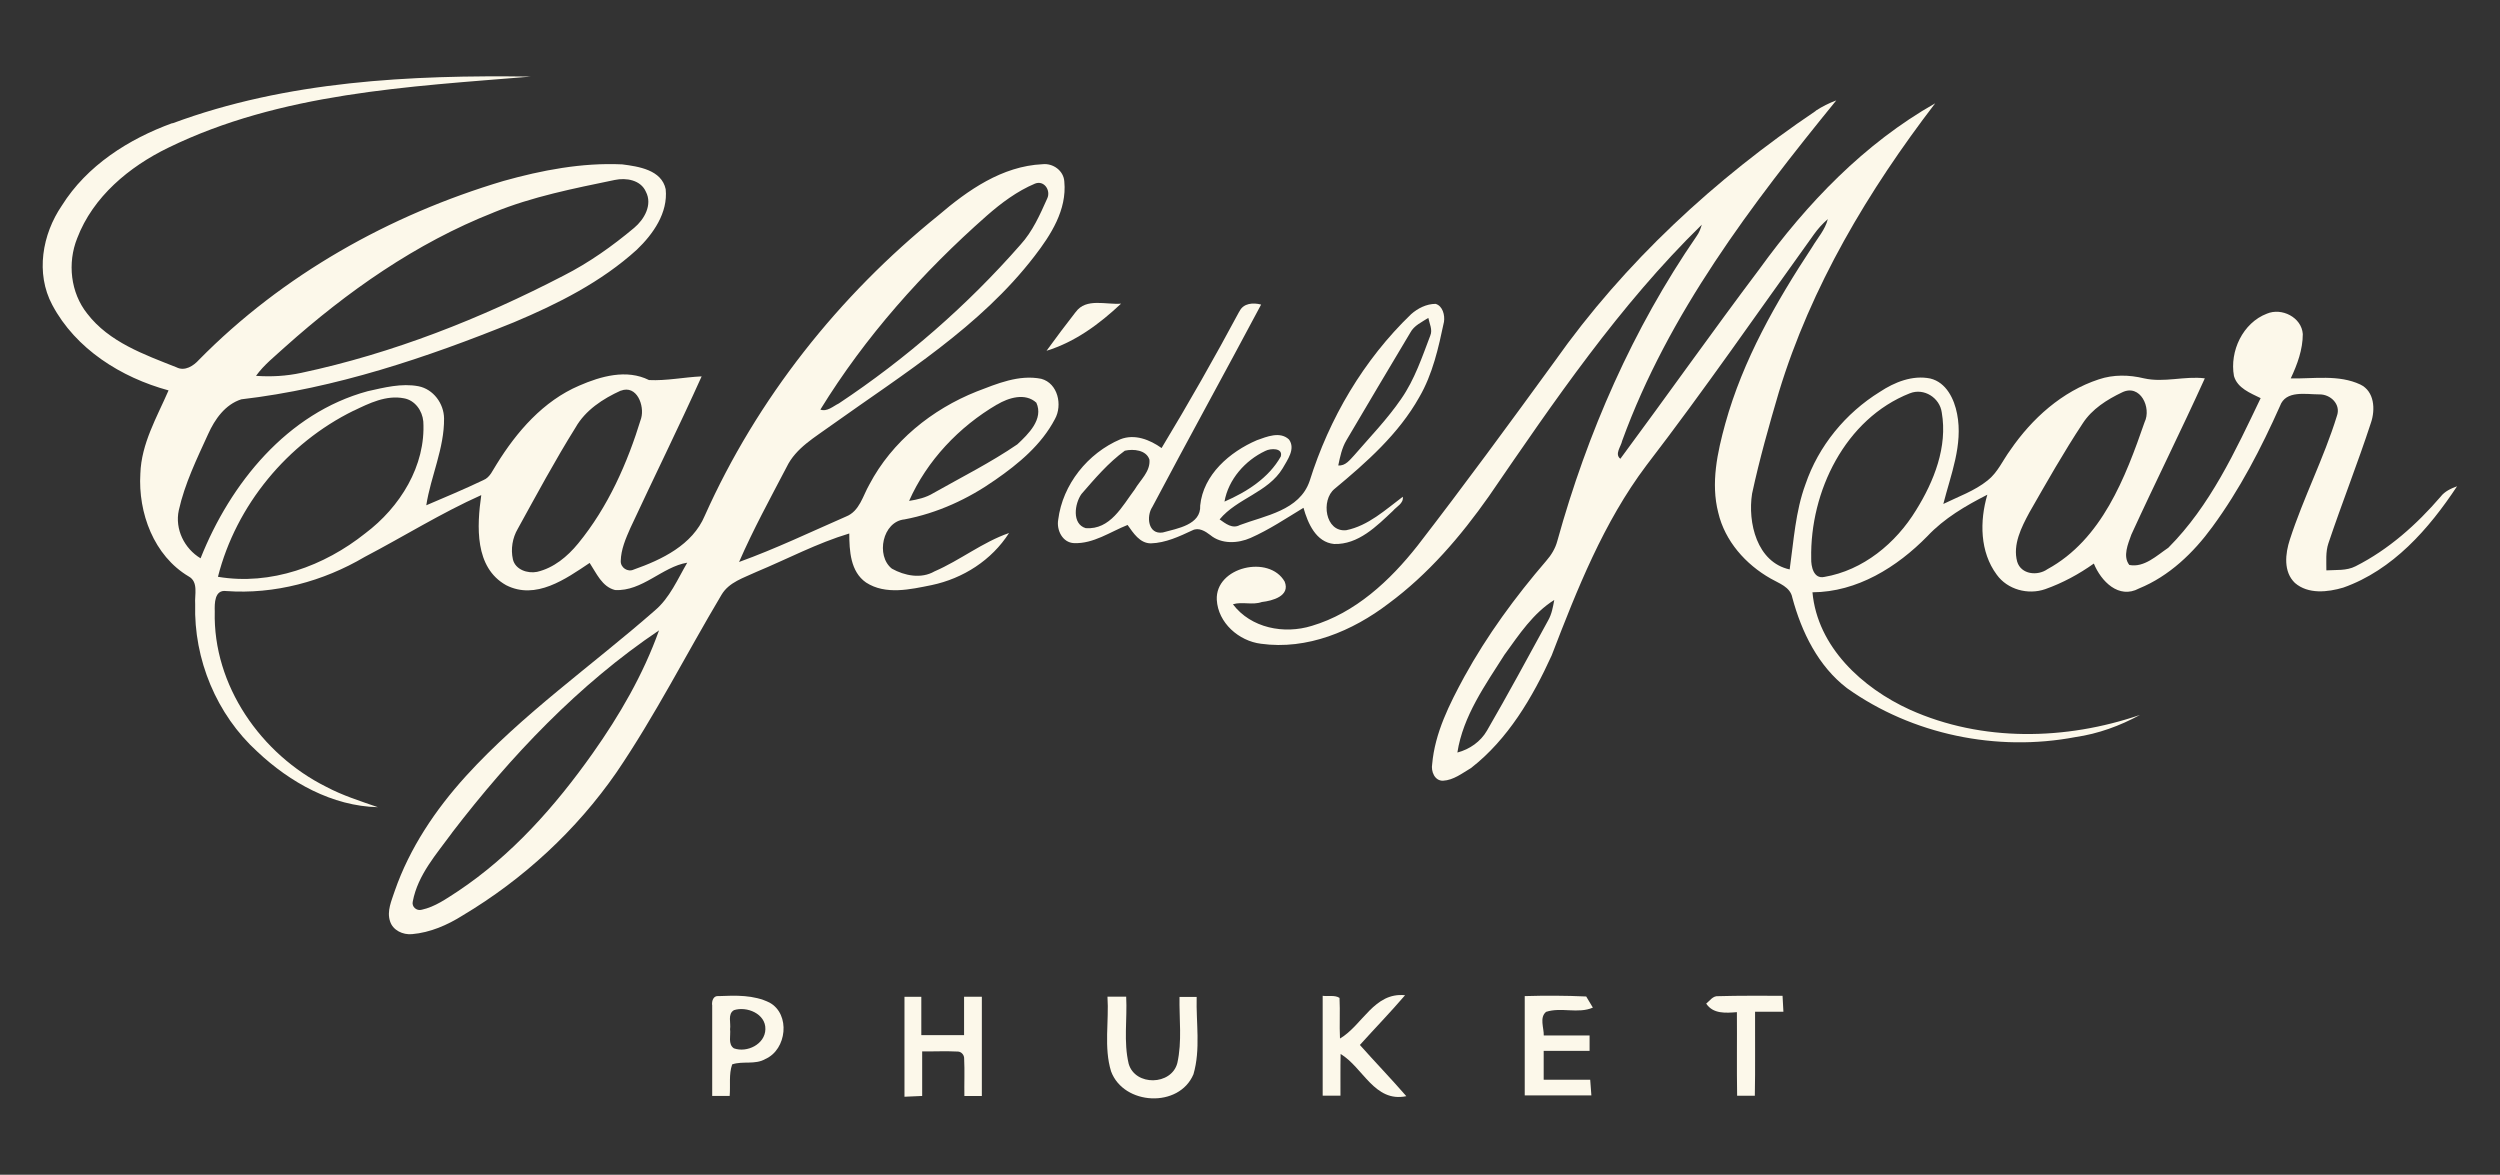
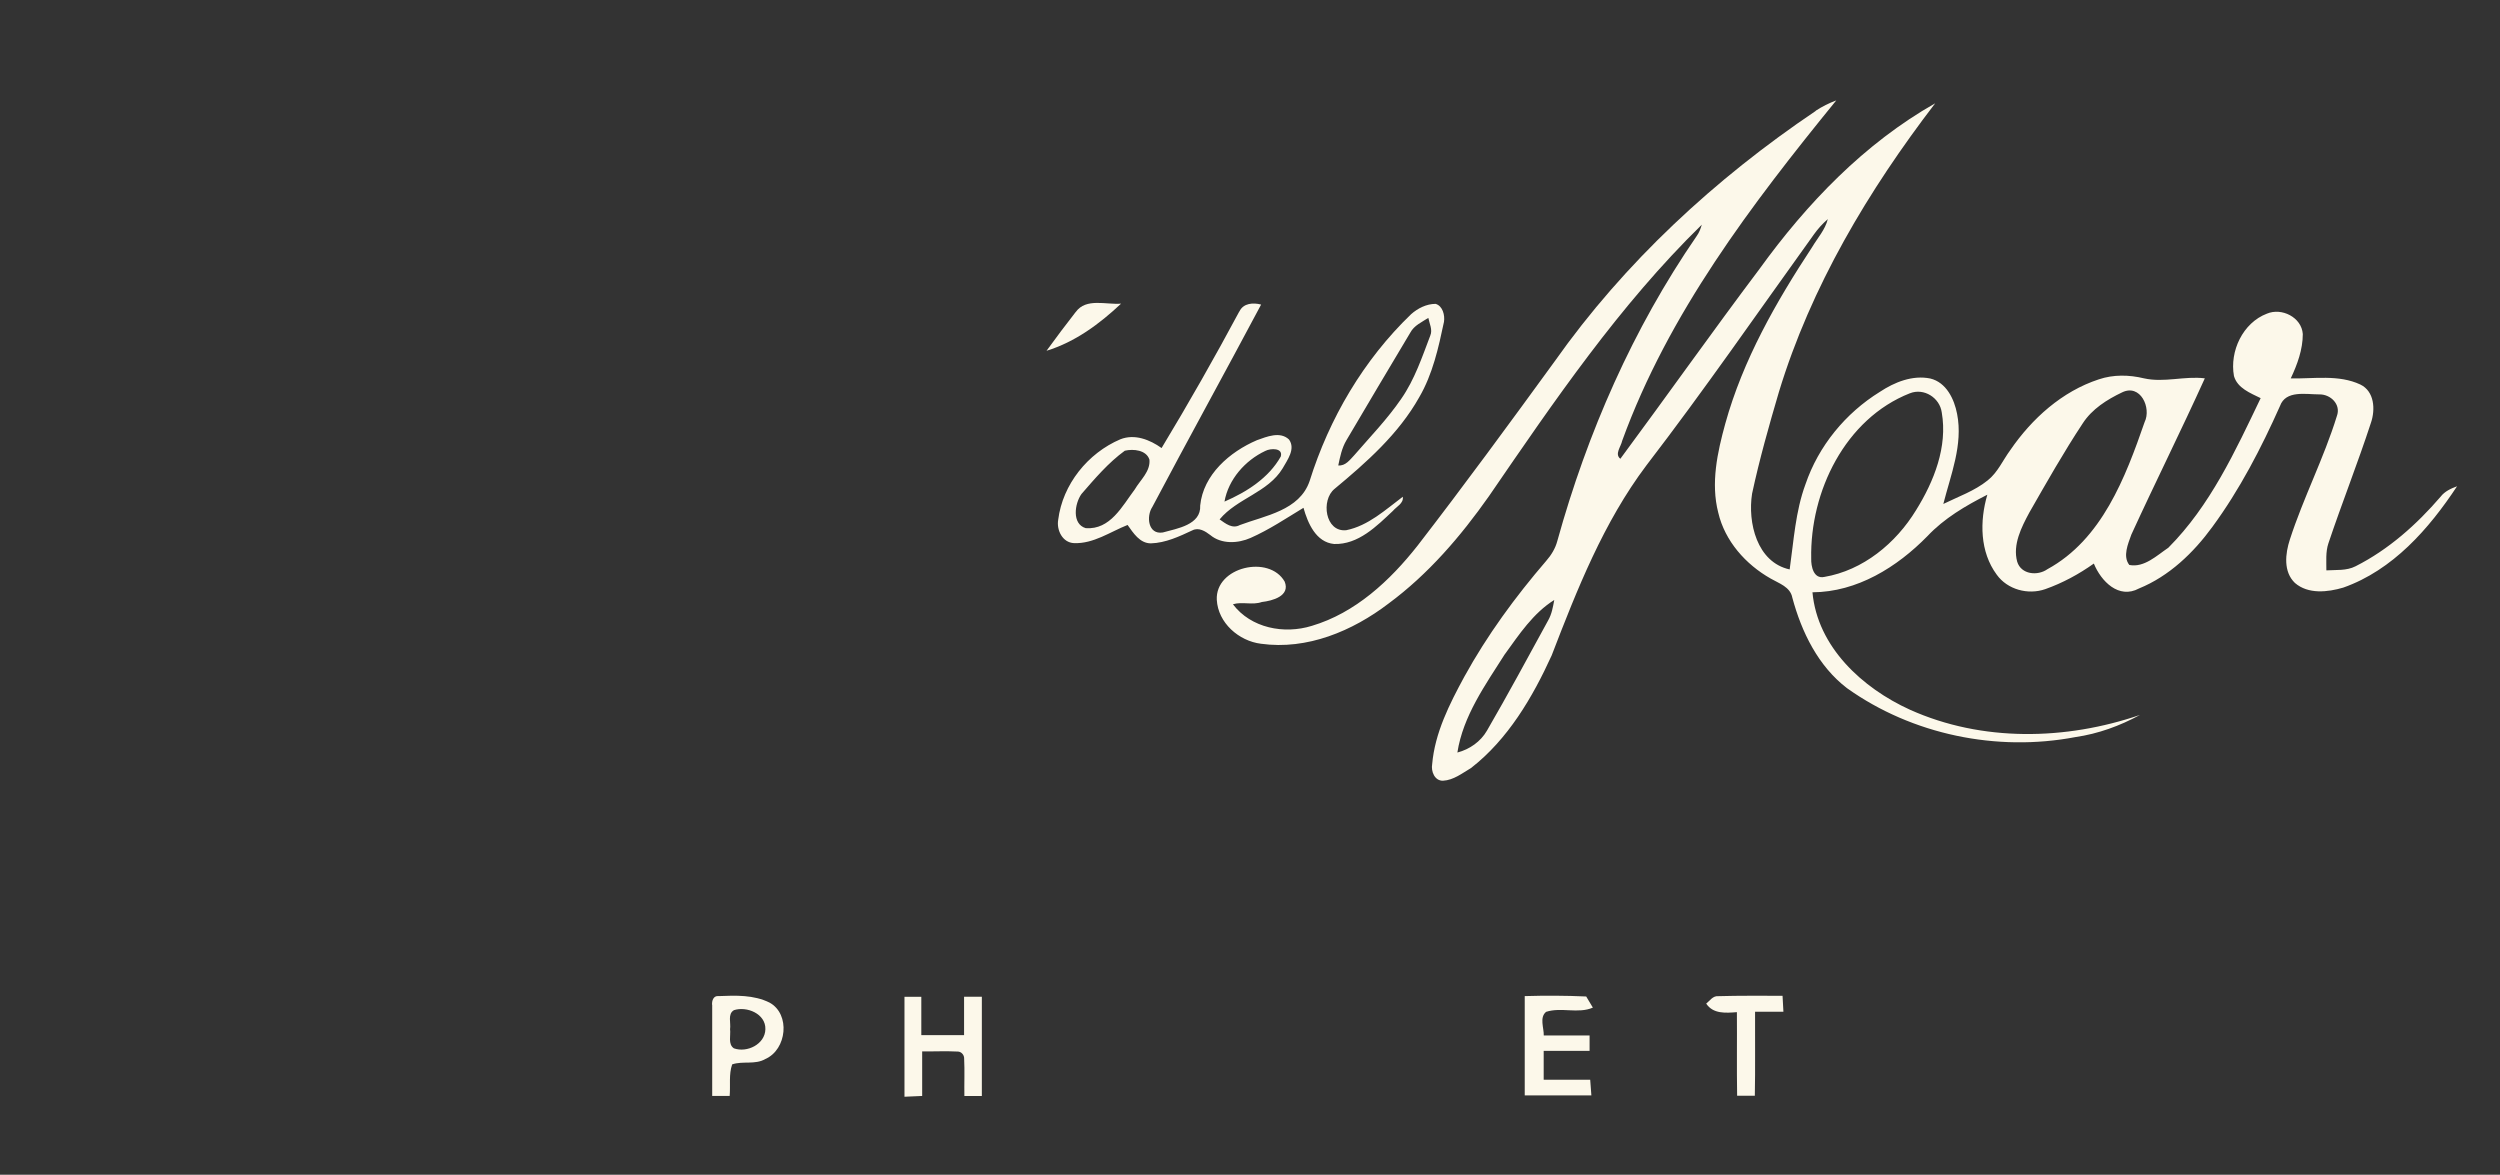
<svg xmlns="http://www.w3.org/2000/svg" version="1.1" viewBox="0 0 319.22 150">
  <rect x="0" y="0" width="319.22" height="150" fill="#333333" stroke="none" />
  <defs>
    <style>
      .cls-1 {
        fill: #fcf8ea;
      }
    </style>
  </defs>
  <g>
    <g id="Layer_1">
      <g>
-         <path class="cls-1" d="M22.02,15.75c14.58-5.42,30.37-6.19,45.77-5.97-15.66,1.29-31.94,2.07-46.32,9.09-4.98,2.42-9.59,6.25-11.61,11.54-1.27,3.16-.86,6.96,1.28,9.64,2.79,3.64,7.28,5.22,11.39,6.85,1.06.55,2.18-.18,2.88-.96,10.67-10.84,24.34-18.5,38.87-22.83,4.92-1.38,10.04-2.36,15.17-2.12,2.09.27,5.03.7,5.55,3.17.31,3.01-1.6,5.73-3.68,7.72-4.53,4.12-10.08,6.91-15.69,9.27-11.18,4.53-22.82,8.44-34.82,9.84-2.06.66-3.38,2.54-4.23,4.43-1.44,3.16-2.99,6.33-3.75,9.74-.52,2.4.71,4.89,2.78,6.13,3.8-9.56,11.07-18.56,21.35-21.34,2.11-.47,4.31-1.04,6.48-.63,1.9.38,3.24,2.21,3.26,4.11.04,3.83-1.69,7.36-2.27,11.09,2.44-1.04,4.89-2.07,7.28-3.21.88-.35,1.21-1.3,1.7-2.03,2.57-4.16,5.96-8.08,10.55-10.04,2.76-1.2,6.05-2.14,8.91-.71,2.23.11,4.48-.37,6.72-.47-2.93,6.5-6.09,12.89-9.1,19.36-.59,1.34-1.2,2.73-1.23,4.22-.03.84.89,1.45,1.65,1.09,3.6-1.27,7.51-3.14,9.08-6.88,6.68-14.93,17.1-28.08,29.82-38.34,3.77-3.23,8.16-6.3,13.29-6.54,1.36-.16,2.73.83,2.8,2.23.34,3.59-1.71,6.79-3.81,9.51-6.93,9.02-16.77,15.05-25.9,21.57-2.11,1.55-4.57,2.9-5.75,5.36-2.09,4-4.27,7.98-6.07,12.12,4.65-1.68,9.12-3.82,13.65-5.8,1.74-.68,2.15-2.65,2.99-4.1,2.89-5.49,7.98-9.59,13.7-11.87,2.61-1,5.39-2.19,8.25-1.62,2.13.58,2.73,3.37,1.74,5.14-1.71,3.27-4.63,5.7-7.62,7.77-3.47,2.44-7.4,4.25-11.58,5.04-2.82.27-3.7,4.65-1.62,6.29,1.62.91,3.75,1.33,5.44.35,3.28-1.42,6.14-3.73,9.52-4.9-2.21,3.47-5.88,5.81-9.88,6.65-2.72.55-5.89,1.29-8.38-.33-2-1.39-2.13-4.05-2.14-6.26-4.1,1.23-7.91,3.26-11.85,4.9-1.6.76-3.51,1.3-4.47,2.94-4.49,7.54-8.46,15.4-13.4,22.66-5.13,7.41-11.9,13.65-19.64,18.27-1.95,1.23-4.15,2.19-6.47,2.39-1.16.11-2.45-.48-2.81-1.65-.43-1.31.2-2.63.6-3.86,1.9-5.48,5.2-10.38,9.08-14.66,7.23-7.94,16.09-14.11,24.14-21.16,1.91-1.62,2.89-3.98,4.13-6.1-3.17.51-5.76,3.69-9.22,3.49-1.66-.41-2.38-2.16-3.24-3.46-3.06,2.05-6.88,4.78-10.67,2.84-4.04-2.26-3.73-7.56-3.17-11.5-5.12,2.29-9.91,5.29-14.88,7.89-5.31,3.13-11.52,4.81-17.7,4.36-1.49-.19-1.48,1.59-1.45,2.6-.25,9.44,5.92,18.25,14.22,22.39,2.1,1.12,4.37,1.83,6.61,2.61-5.83-.14-11.21-3.16-15.38-7.08-5.23-4.75-8.14-11.8-7.95-18.85-.09-1.17.45-2.83-.82-3.53-4.46-2.64-6.48-8.13-6.18-13.13.12-3.83,2.11-7.2,3.6-10.63-6.04-1.64-11.86-5.28-14.85-10.92-2.15-4.02-1.28-9.01,1.22-12.67,3.21-5.13,8.54-8.51,14.12-10.54ZM63.01,27.14c-9.9,3.9-18.71,10.1-26.61,17.16-1.28,1.18-2.68,2.26-3.71,3.69,1.94.14,3.88.03,5.78-.38,11.69-2.49,22.89-6.92,33.48-12.41,3.25-1.65,6.24-3.77,9.03-6.11,1.29-1.08,2.36-2.95,1.49-4.61-.66-1.51-2.53-1.81-3.98-1.5-5.23,1.09-10.52,2.12-15.49,4.16ZM125.99,27.55c-8.17,7.2-15.53,15.46-21.24,24.75.87.31,1.62-.43,2.35-.78,8.58-5.7,16.41-12.52,23.2-20.27,1.55-1.7,2.49-3.83,3.42-5.91.48-1.01-.38-2.35-1.55-1.9-2.29.96-4.32,2.48-6.18,4.11ZM79.26,49.88c-2.27,1.03-4.51,2.49-5.77,4.71-2.63,4.21-4.98,8.59-7.38,12.94-.68,1.16-.91,2.58-.62,3.89.31,1.32,1.87,1.84,3.08,1.6,2.13-.49,3.89-1.96,5.25-3.62,3.82-4.66,6.3-10.27,8.05-16,.45-1.6-.55-4.3-2.61-3.51ZM45.15,52.44c-8.45,4.15-15,12.07-17.32,21.21,6.74,1.14,13.57-1.37,18.81-5.55,4.42-3.32,7.75-8.62,7.41-14.29-.12-1.37-1.06-2.7-2.46-2.95-2.27-.45-4.45.63-6.44,1.59ZM127.31,51.65c-4.85,2.84-8.95,7.16-11.23,12.31,1.08-.17,2.17-.42,3.11-1,3.59-2.03,7.3-3.89,10.71-6.22,1.41-1.32,3.38-3.22,2.43-5.32-1.42-1.3-3.55-.64-5.02.24ZM57.73,106.32c-1.98,2.72-4.37,5.36-5.02,8.77-.18.68.48,1.27,1.15,1.07,1.7-.37,3.14-1.41,4.58-2.34,6.9-4.59,12.47-10.89,17.23-17.62,3.44-4.86,6.47-10.08,8.48-15.71-10.27,6.91-18.91,16.04-26.42,25.82Z" />
        <path class="cls-1" d="M231.86,14.13c.82-.53,1.69-.97,2.61-1.31-10.82,13.29-21.43,27.21-27.34,43.47-.14.72-1,1.7-.23,2.29,5.96-8.05,11.74-16.23,17.76-24.23,6.05-8.37,13.39-16.03,22.44-21.16-8.53,11.13-15.86,23.39-19.96,36.88-1.26,4.28-2.48,8.59-3.42,12.96-.58,3.68.61,8.77,4.8,9.68.52-3.65.73-7.39,2.02-10.88,1.66-4.88,5.11-9.08,9.49-11.79,1.87-1.24,4.17-2.17,6.44-1.71,2.05.49,3.07,2.63,3.43,4.53.77,3.93-.81,7.75-1.76,11.49,1.91-.94,3.97-1.65,5.65-3,1.3-1.02,1.95-2.59,2.91-3.89,2.76-4.02,6.6-7.48,11.29-9.02,1.86-.63,3.87-.59,5.77-.13,2.58.58,5.18-.32,7.77,0-3.03,6.69-6.32,13.27-9.38,19.95-.42,1.18-1.13,2.78-.26,3.88,1.9.37,3.51-1.21,4.98-2.2,5.35-5.36,8.56-12.36,11.79-19.1-1.31-.65-2.97-1.27-3.41-2.83-.57-3.16,1.13-6.79,4.21-7.96,1.89-.8,4.43.47,4.58,2.6,0,1.98-.7,3.9-1.54,5.67,2.95.06,6.12-.52,8.89.78,1.8.87,1.93,3.17,1.36,4.86-1.69,5.18-3.71,10.26-5.44,15.42-.37,1.11-.25,2.3-.26,3.45,1.24-.08,2.57.07,3.72-.52,4.22-2.13,7.81-5.33,10.87-8.89.52-.68,1.31-1.04,2.1-1.33-3.59,5.44-8.21,10.71-14.53,12.94-1.99.59-4.48.87-6.17-.59-1.5-1.43-1.24-3.75-.65-5.55,1.73-5.35,4.34-10.38,6-15.76.56-1.49-.81-2.81-2.26-2.77-1.69,0-4.27-.56-5,1.48-2.4,5.38-5.13,10.66-8.63,15.43-2.42,3.32-5.52,6.3-9.37,7.87-2.6,1.41-4.86-.94-5.77-3.18-1.91,1.36-4,2.49-6.21,3.27-2.19.76-4.82.06-6.19-1.85-2.16-2.91-2.19-6.84-1.2-10.21-2.77,1.41-5.51,3.01-7.66,5.3-3.87,3.95-8.97,7.13-14.67,7.16.64,6.99,6.38,12.23,12.44,14.99,9.23,4.15,19.92,3.91,29.38.67-2.57,1.4-5.34,2.41-8.25,2.83-10.03,1.91-20.82-.31-29.15-6.24-3.69-2.82-5.81-7.17-6.99-11.56-.26-1.39-1.7-1.82-2.76-2.44-3.2-1.81-5.85-4.79-6.7-8.42-.97-3.78-.11-7.7.9-11.37,2.25-8.12,6.47-15.52,11.08-22.52.7-1.18,1.67-2.23,2.01-3.59-.67.58-1.27,1.24-1.78,1.96-7.09,9.85-13.98,19.85-21.38,29.48-5.48,7.28-8.85,15.83-12.1,24.27-2.44,5.36-5.59,10.72-10.3,14.38-1.12.66-2.23,1.55-3.58,1.62-1.08.02-1.54-1.21-1.38-2.11.35-4.02,2.21-7.67,4.1-11.16,2.92-5.31,6.52-10.22,10.46-14.8.65-.74,1.17-1.59,1.42-2.54,3.83-13.81,9.66-27.13,17.81-38.96.31-.43.49-.93.64-1.43-10.54,10.3-18.88,22.57-27.18,34.67-3.61,5.13-7.75,9.96-12.81,13.7-4.61,3.52-10.41,5.96-16.3,5.14-2.83-.35-5.48-2.67-5.64-5.61-.2-4.2,6.69-5.8,8.67-2.32.74,1.84-1.58,2.45-2.92,2.6-1.21.43-2.51-.08-3.69.29,2.31,3.05,6.54,3.85,10.06,2.76,5.57-1.65,10-5.78,13.52-10.25,5.97-7.73,11.74-15.61,17.49-23.51,8.94-12.67,20.51-23.34,33.34-31.99ZM243.86,50.22c-8.26,3.26-12.76,12.55-12.59,21.1-.03,1,.3,2.63,1.66,2.35,4.96-.84,9.15-4.3,11.73-8.53,2.29-3.68,4.04-8.08,3.28-12.47-.25-1.88-2.28-3.17-4.07-2.45ZM270.97,50.1c-1.93.92-3.85,2.13-5.03,3.96-2.44,3.69-4.62,7.55-6.82,11.39-1.01,1.88-2.14,4.09-1.55,6.27.5,1.64,2.6,1.85,3.86.96,6.95-3.79,9.96-11.71,12.41-18.78.9-1.84-.55-4.93-2.87-3.8ZM192.15,83.53c-2.48,3.91-5.34,7.89-6.06,12.56,1.56-.41,2.97-1.39,3.78-2.8,2.69-4.64,5.24-9.37,7.81-14.07.46-.8.62-1.72.78-2.61-2.69,1.68-4.48,4.4-6.31,6.93Z" />
        <path class="cls-1" d="M137.36,39.84c1.32-1.84,3.89-.9,5.79-1.07-2.75,2.59-5.87,4.9-9.52,6.02,1.21-1.67,2.46-3.33,3.73-4.96Z" />
        <path class="cls-1" d="M158.26,39.77c.5-1.07,1.76-1.15,2.77-.88-4.59,8.63-9.32,17.2-13.89,25.84-.8,1.2-.55,3.57,1.34,3.26,1.83-.51,4.9-.97,4.77-3.44.39-3.95,3.79-6.86,7.24-8.34,1.26-.45,2.96-1.17,4.1-.09.87,1.2-.21,2.61-.81,3.68-1.87,3.09-5.81,3.82-8.05,6.52.76.53,1.62,1.25,2.59.72,3.25-1.22,7.61-1.85,8.9-5.61,2.51-8.01,6.89-15.47,12.96-21.31.86-.76,1.97-1.32,3.13-1.32.91.26,1.2,1.45,1.07,2.29-.7,3.31-1.44,6.68-3.16,9.63-2.63,4.69-6.72,8.3-10.81,11.7-1.77,1.43-1.21,5.56,1.49,5.28,2.81-.57,4.99-2.6,7.22-4.27.13.85-.8,1.25-1.26,1.8-2.08,1.96-4.43,4.33-7.51,4.23-2.32-.22-3.36-2.66-3.91-4.62-2.21,1.34-4.37,2.79-6.74,3.84-1.62.72-3.73.83-5.16-.36-.64-.49-1.47-1.02-2.29-.6-1.67.78-3.41,1.6-5.29,1.66-1.43,0-2.25-1.33-2.98-2.35-2.22.88-4.36,2.42-6.84,2.32-1.47-.06-2.25-1.66-2.02-2.98.56-4.51,3.78-8.51,7.94-10.28,1.82-.72,3.76.05,5.26,1.12,3.46-5.73,6.77-11.55,9.93-17.45ZM180.08,42.47c-2.72,4.58-5.47,9.15-8.16,13.75-.58.98-.81,2.11-1.04,3.21.91.09,1.48-.71,2.03-1.29,2.05-2.37,4.24-4.63,6.02-7.23,1.7-2.45,2.65-5.3,3.7-8.06.32-.75-.11-1.53-.25-2.26-.83.54-1.82.97-2.3,1.88ZM143.64,57.54c-2.12,1.54-3.84,3.57-5.55,5.54-.87,1.22-1.25,3.82.54,4.36,3.14.23,4.66-2.81,6.26-4.94.71-1.21,2.02-2.3,1.88-3.81-.4-1.24-2.06-1.39-3.14-1.14ZM161.56,57.58c-2.57,1.21-4.71,3.63-5.21,6.47,2.83-1.23,5.65-3.01,7.19-5.76.32-1.13-1.33-1.06-1.98-.71Z" />
        <path class="cls-1" d="M90.93,128.33c-.06-.54.17-1.23.84-1.14,2.17-.09,4.49-.17,6.49.83,2.7,1.48,2.21,6-.53,7.2-1.3.77-2.89.22-4.24.69-.45,1.28-.2,2.69-.32,4.03-.75,0-1.49,0-2.23,0,0-3.87,0-7.74,0-11.61ZM93.71,128.99c-.83.48-.36,1.65-.49,2.43.11.79-.3,1.91.49,2.44,1.67.6,3.98-.52,4.02-2.44.06-1.98-2.39-2.97-4.03-2.43Z" />
        <path class="cls-1" d="M123.1,127.27c.76,0,1.51,0,2.27,0,0,4.23,0,8.46,0,12.68-.74,0-1.49,0-2.23,0-.03-1.6.05-3.19-.03-4.78.02-.47-.37-.91-.84-.9-1.51-.08-3.02,0-4.52-.02,0,1.9,0,3.79,0,5.69-.76.03-1.51.06-2.26.1,0-4.25,0-8.51,0-12.76.72,0,1.43,0,2.15,0,0,1.63,0,3.26,0,4.89,1.82,0,3.64,0,5.46,0,0-1.63,0-3.26,0-4.89Z" />
-         <path class="cls-1" d="M168.87,127.15c.7.11,1.57-.13,2.17.27.09,1.73-.03,3.46.06,5.19,2.89-1.71,4.36-5.94,8.31-5.53-1.86,2.17-3.86,4.23-5.77,6.35,1.96,2.2,4,4.32,5.93,6.54-4.07.84-5.52-3.67-8.39-5.39-.04,1.77-.01,3.54-.02,5.32-.76,0-1.51,0-2.27,0,0-4.25,0-8.5,0-12.75Z" />
        <path class="cls-1" d="M194.69,127.19c2.62-.08,5.24-.07,7.85.05.29.47.57.94.85,1.42-1.88.82-4.04-.09-5.97.54-.88.72-.27,2.05-.3,3.02,1.95,0,3.9,0,5.85,0,0,.65,0,1.3,0,1.96-1.95,0-3.91,0-5.86,0,0,1.23,0,2.46,0,3.69,1.98,0,3.96,0,5.94,0,.05.66.1,1.33.15,2-2.84,0-5.68,0-8.51,0,0-4.24,0-8.47,0-12.7Z" />
        <path class="cls-1" d="M217.85,128.16c.47-.37.86-1.02,1.54-.96,2.74-.08,5.48-.05,8.22-.05.03.68.07,1.36.11,2.04-1.21,0-2.42,0-3.62,0-.02,3.57.04,7.15-.03,10.72-.76,0-1.5,0-2.26,0-.06-3.55,0-7.11-.03-10.67-1.41.11-3.03.25-3.92-1.09Z" />
-         <path class="cls-1" d="M141.41,127.26c.79,0,1.59,0,2.39,0,.15,2.85-.35,5.78.32,8.58.83,2.86,5.46,2.77,6.21-.1.62-2.75.23-5.63.28-8.44.73,0,1.46,0,2.19,0-.09,3.28.52,6.68-.41,9.87-1.83,4.35-8.91,3.97-10.52-.37-.94-3.07-.25-6.37-.46-9.54Z" />
      </g>
    </g>
  </g>
</svg>